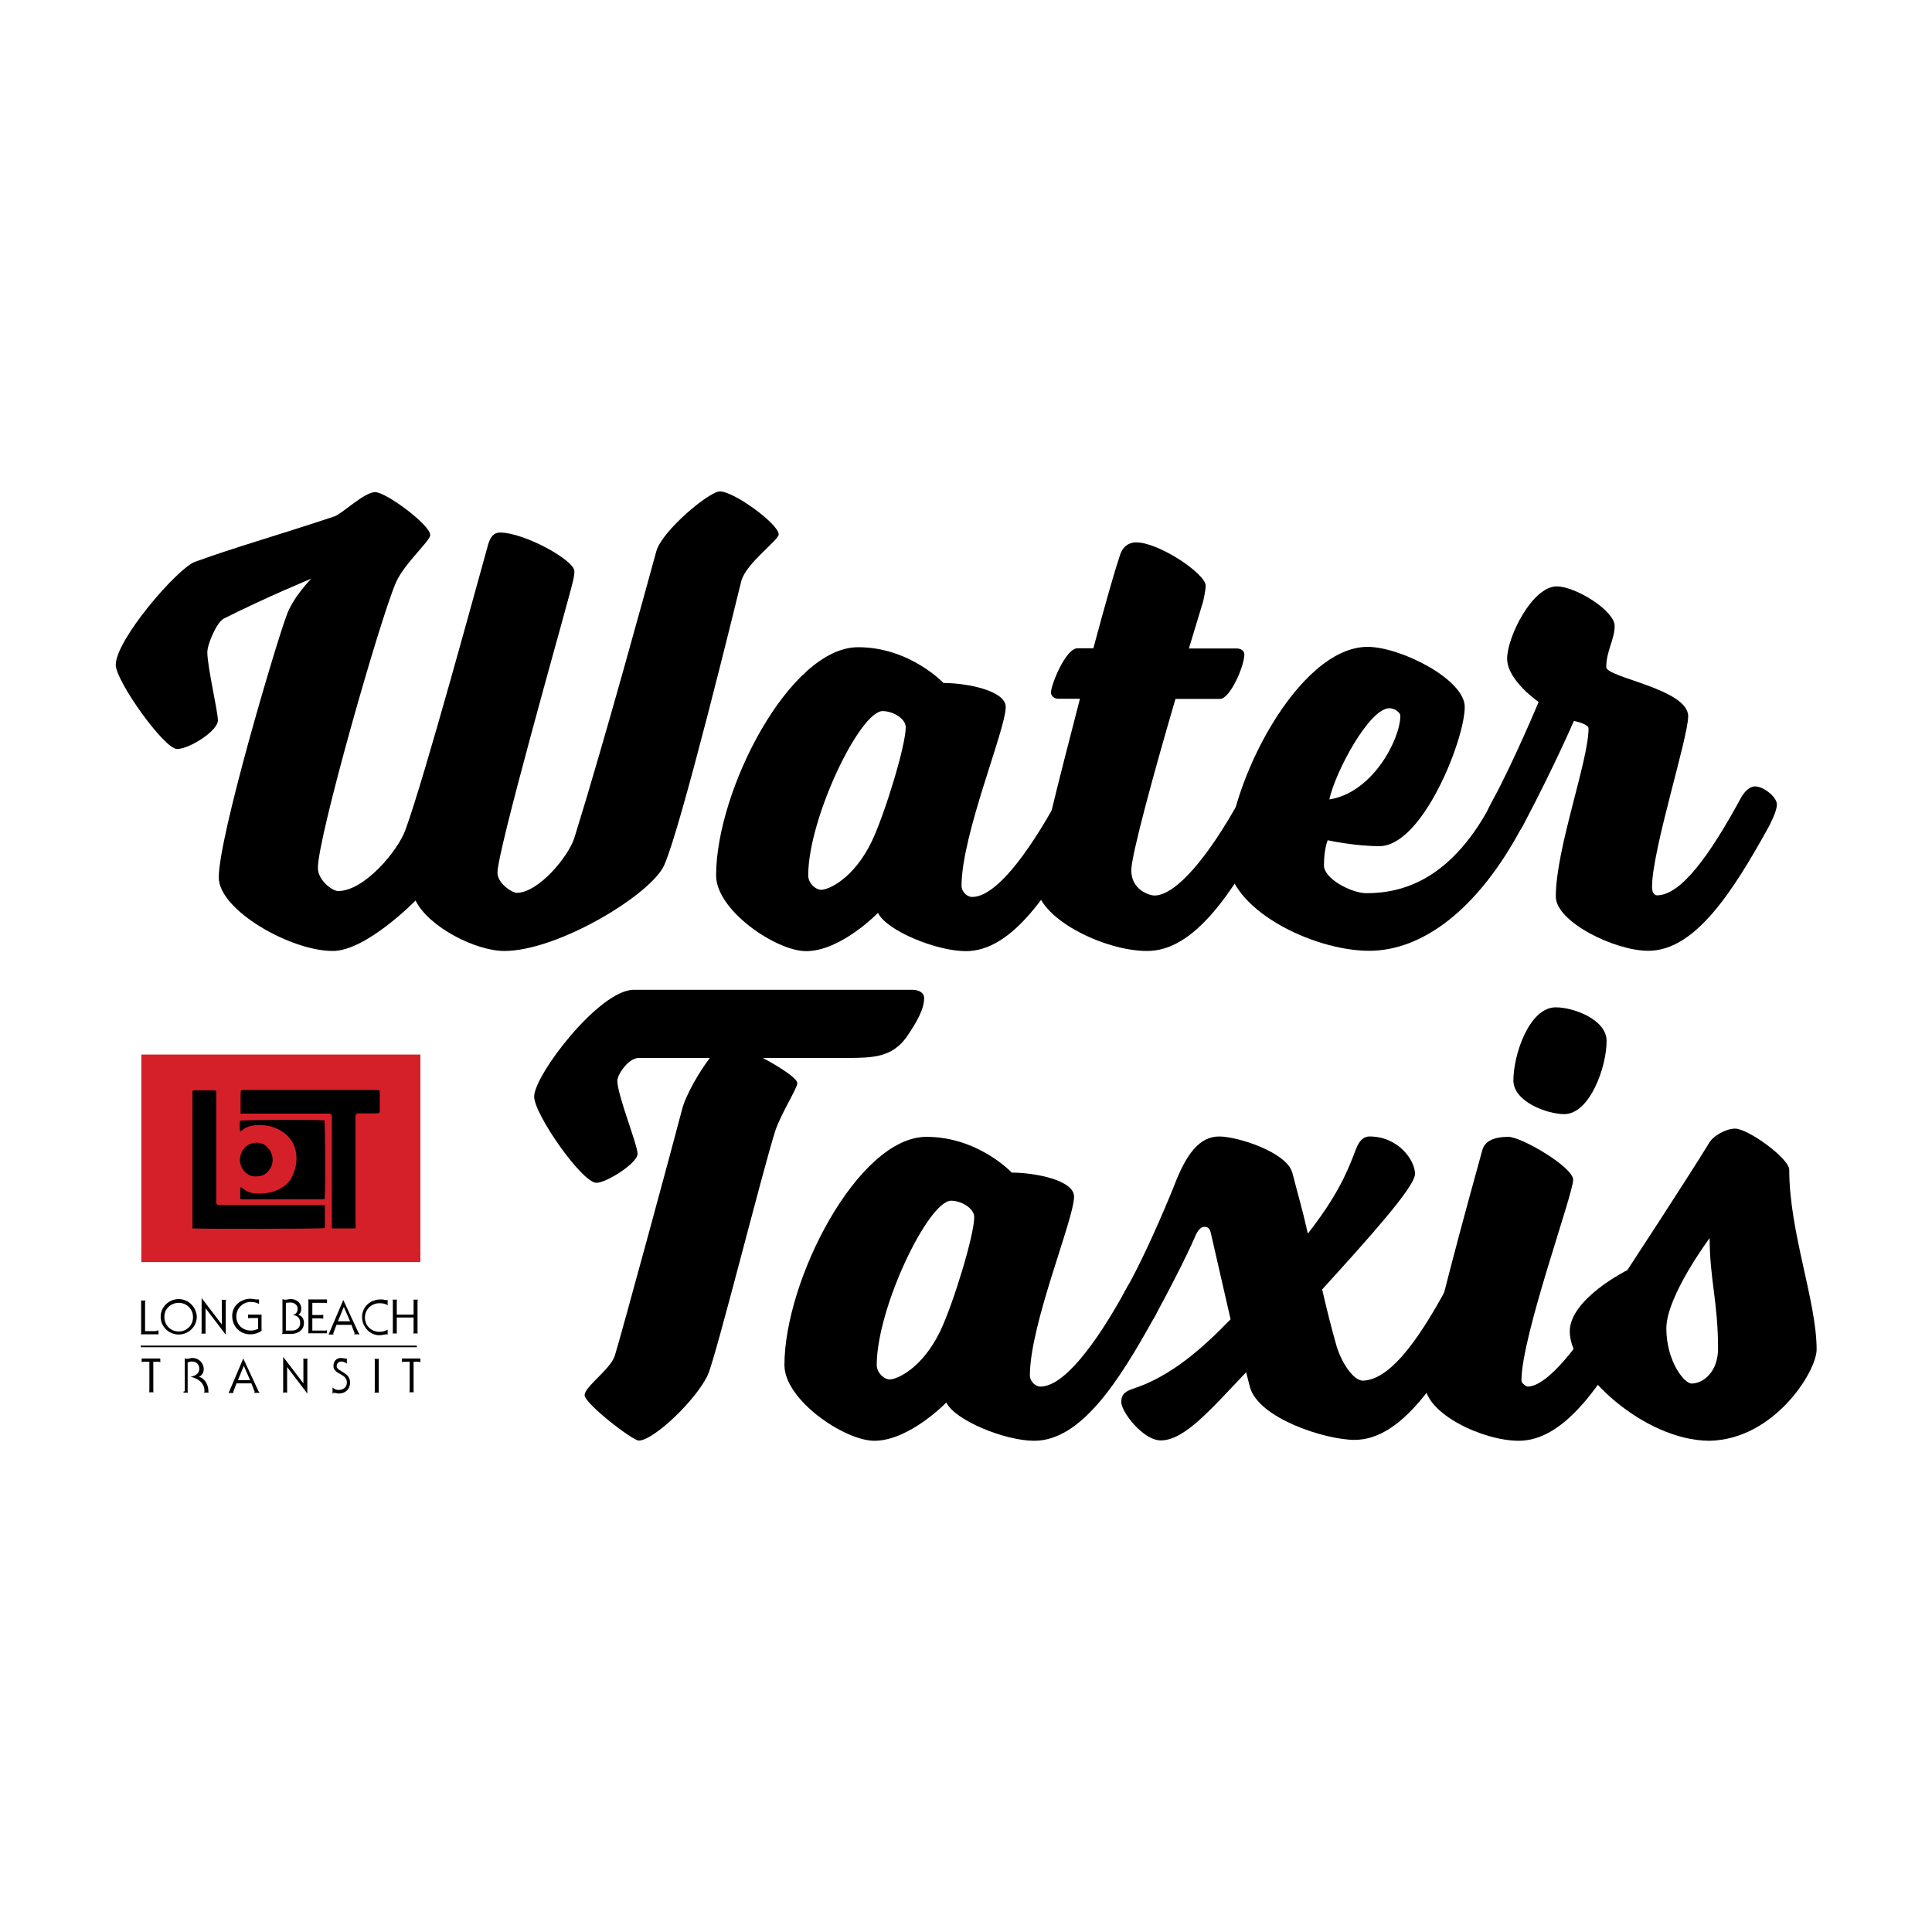
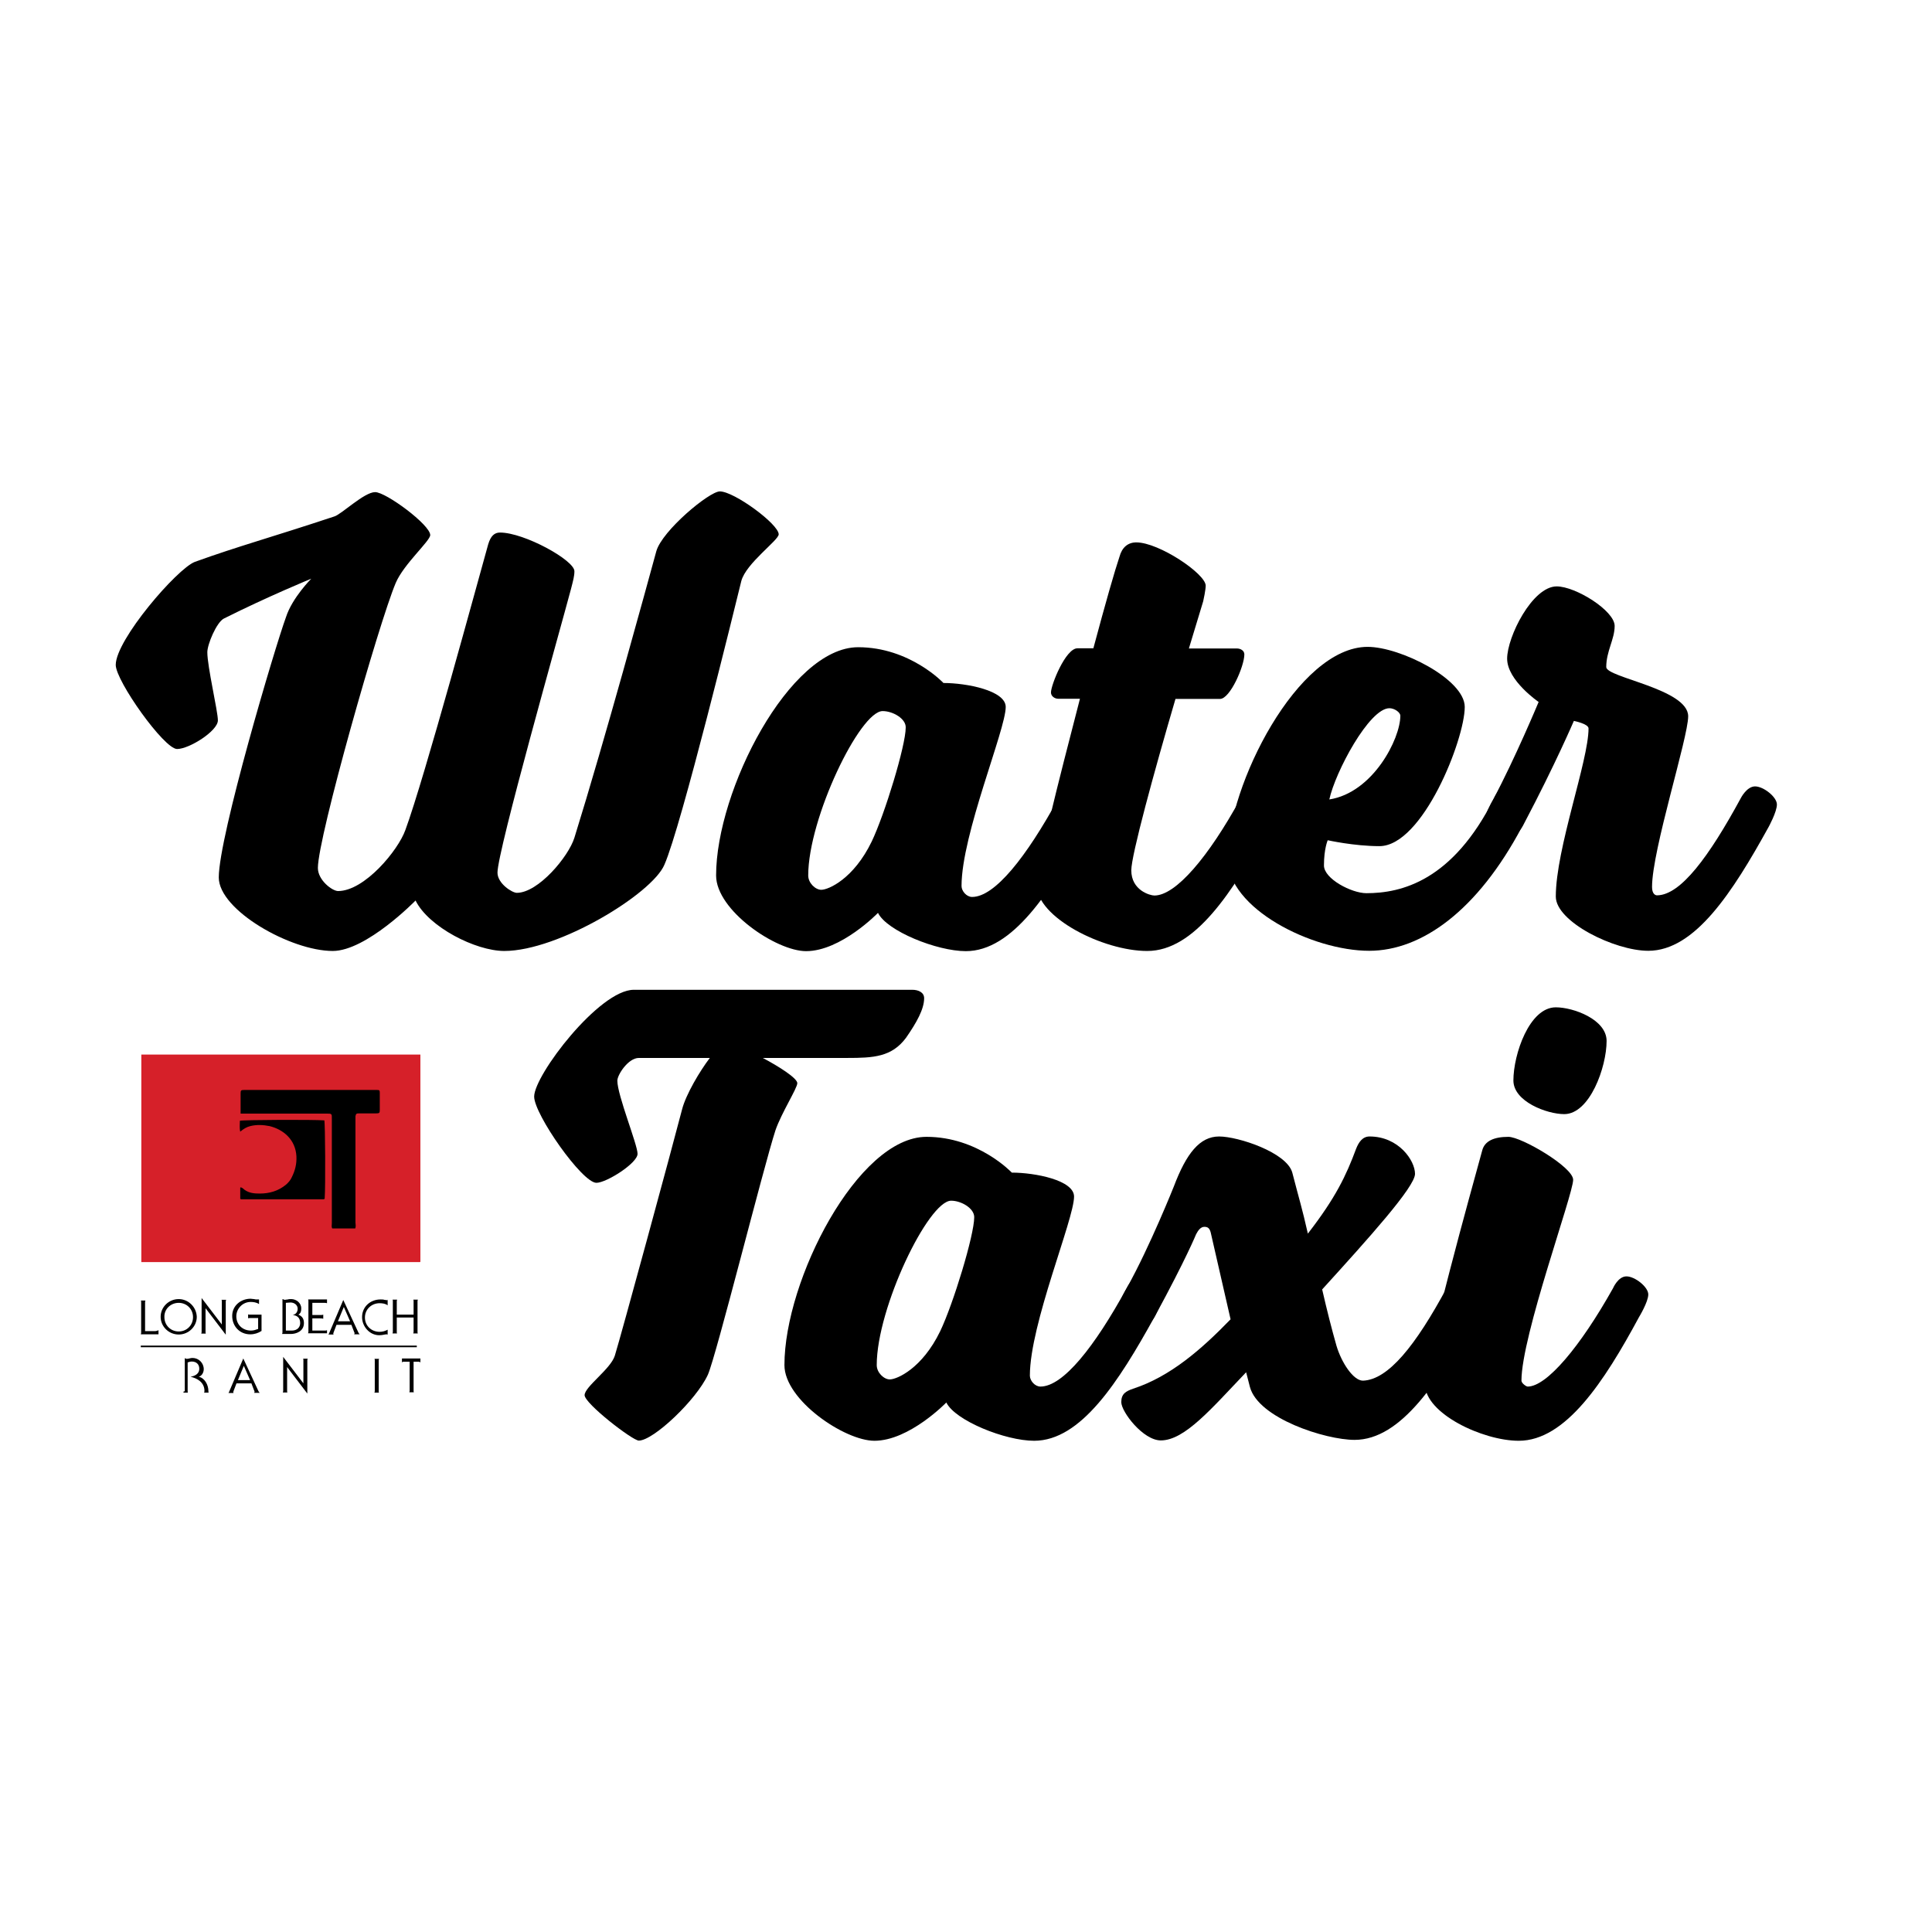
<svg xmlns="http://www.w3.org/2000/svg" version="1.1" id="Layer_1" x="0px" y="0px" viewBox="0 0 1080 1080" style="enable-background:new 0 0 1080 1080;" xml:space="preserve">
  <style type="text/css">
	.st0{fill:#D62029;}
	.st1{fill-rule:evenodd;clip-rule:evenodd;}
</style>
  <g>
    <g>
      <g>
        <path d="M115.9,364.6c0,8.2,5.9,32.9,5.9,38.1c0,5.9-16,16-22.8,16c-7.3,0-34.3-38.1-34.3-47c0-14.1,34.3-53.8,44.2-57.6     c24.7-8.9,41.8-13.4,78-25.4c4-1.2,16.7-13.6,22.8-13.6s30.8,18.3,30.8,24c0,3.3-14.8,16.2-19.3,26.8     c-9.4,22.3-43.5,142.1-43.5,159.3c0,6.8,8,12.9,11.3,12.9c14.8,0,33.6-22.8,37.6-34.1c10.6-28.7,40.9-140.5,46.3-159.7     c1.4-4.7,3.5-6.6,6.6-6.6c13.6,0,41.6,15.5,41.6,21.6c0,2.8-0.7,5.2-1.9,9.9c-6.1,23-41.1,146.4-41.1,158.6     c0,6.1,8.2,11.3,10.8,11.3c12,0,28.9-20.2,32.2-30.8c16.9-54.3,40.4-140.5,45.8-160.2c3.3-11.5,29.6-33.4,35.5-33.4     c8,0,32.9,18.3,32.9,24c0,3.3-18.3,16.2-20.9,26.1c-3.3,13.4-33.6,137.4-43,158.6c-6.8,16.2-59.2,48.2-89.5,48.2     c-16,0-42.3-13.4-49.6-28.2c0,0-27.5,28.2-46.3,28.2c-23.5,0-63.7-22.8-63.7-41.1c0-23,31.5-129,37.6-145.6     c3.5-10.8,14.1-21.4,14.1-21.4s-24.2,9.9-48.9,22.3C121,348,115.9,360.2,115.9,364.6z" />
        <path d="M599.6,439.8c4.7,0,12.2,5.9,12.2,10.1s-4.7,12.7-4.7,12.7c-20,36.2-41.1,69.1-67.2,69.1c-16.2,0-44.2-11.3-49.1-21.4     c0,0-20.7,21.4-40.2,21.4c-16.7,0-50.3-22.8-50.3-42.3c0-47.5,41.1-127.6,79.4-127.6c28.9,0,47.7,20,47.7,20     c12.9,0,34.8,4.2,34.8,13.4c0,12.7-24.7,71.2-24.7,100.1c0,2.8,2.8,6.1,5.9,6.1c12.7,0,30.3-22.3,48.2-55     C591.8,446.2,594.9,439.8,599.6,439.8z M493.4,397.5c-12.7,0-41.6,59.9-41.6,91.9c0,4.2,4,8,7.3,8c4,0,18.1-6.1,28.2-27     c7.3-15.3,19-53.6,19-63.7C506.5,401.8,499.2,397.5,493.4,397.5z" />
        <path d="M664.6,362.5h26.8c2.1,0,4.2,1.2,4.2,3.3c0,6.6-8,24.9-13.6,24.9h-24.9c-12,40.9-24.7,87.4-24.7,95.8     c0,11.3,10.6,14.1,12.9,14.1c12,0,30.3-21.6,48.2-54.3c0,0,3.3-6.6,8-6.6s12.2,5.9,12.2,10.1s-4.7,12.7-4.7,12.7     c-20,36.2-41.1,69.1-67.7,69.1c-24.7,0-61.8-18.8-61.8-36.9c0-9.9,12-57.1,24.2-104.1h-12.2c-1.9,0-4-1.4-4-3.5     c0-4.2,8.2-24.7,14.8-24.7h8.9c6.8-25.4,12-43.5,14.6-51.2c1.4-5.2,4.7-8,9.4-8c12.7,0,38.8,17.6,38.8,24.2c0,2.1-1.2,8-1.4,8.7     L664.6,362.5z" />
        <path d="M764.5,361.6c18.3,0,54.3,18.1,54.3,33.6c0,18.1-23.5,77.8-47.7,77.8c-14.1,0-28.9-3.3-28.9-3.3s-2.1,4.7-2.1,14.1     c0,7.5,15.5,15.5,23.7,15.5c19.5,0,48.2-6.8,71.4-53.1c0,0,2.8-6.6,7.5-6.6c4.7,0,12.2,5.9,12.2,10.1s-4.2,12.7-4.2,12.7     c-24.7,46.5-55.9,69.1-85.3,69.1c-31.7,0-79.2-23.5-79.2-51.7C686.2,439.1,725.5,361.6,764.5,361.6z M782.8,400.1     c0-1.9-3.3-4.2-6.1-4.2c-11.3,0-30.3,35.7-33.6,51C767.5,443.1,782.8,413,782.8,400.1z" />
        <path d="M973.1,446.2c0,0,3.3-6.6,8-6.6s12.2,5.9,12.2,10.1s-4.7,12.7-4.7,12.7c-20,36.2-41.1,69.1-67.2,69.1     c-18.8,0-51.7-16.2-51.7-30.3c0-26.8,18.3-75.9,18.3-94c0-2.6-8.2-4.2-8.2-4.2s-10.6,24.7-27.7,57.1c0,0-4,8.9-10.1,8.9     c-3.5,0-12-5.2-12-10.1c0-4.2,4.7-12,4.7-12c12.2-22.8,25.4-54.5,25.4-54.5s-17.6-12-17.6-24.2c0-12.2,14.1-40.4,27.7-40.4     c10.6,0,32.4,13.6,32.4,22.1c0,7.5-4.7,14.1-4.7,23c0,5.9,45.8,12.2,45.8,27.5c0,12-20.2,74.7-20.2,95.4c0,4,1.9,4.7,2.8,4.7     C939.5,500.4,955.4,478.8,973.1,446.2z" />
      </g>
      <g>
        <path d="M357.1,805.3c-3.5,0-30.3-20.7-30.3-25.4s14.6-14.6,16.9-22.1c3.5-11.3,32.2-116.8,37.6-137.7     c2.1-8.2,9.9-21.4,15.5-28.7h-39.7c-5.9,0-12,9.4-12,12.7c0,8.2,11.3,35.7,11.3,40.9c0,5.2-17.4,16.2-23,16.2     c-8,0-34.8-38.3-34.8-48.2c0-12,36.4-59.7,55.7-59.7H510c3.3,0,6.6,1.4,6.6,4.7c0,6.1-4.2,13.6-10.1,22.1     c-8,10.8-18.3,11.3-32.9,11.3h-47.2c8.9,4.7,19.3,11.3,19.3,14.1s-8.9,16.7-12.2,26.3c-6.8,20.9-33.1,126.1-37.8,136.7     C389.3,782.5,365.3,805.3,357.1,805.3z" />
        <path d="M637.8,713.5c4.7,0,12.2,5.9,12.2,10.1s-4.7,12.7-4.7,12.7c-20,36.2-41.1,69.1-67.2,69.1c-16.2,0-44.2-11.3-49.1-21.4     c0,0-20.7,21.4-40.2,21.4c-16.7,0-50.3-22.8-50.3-42.3c0-47.5,41.1-127.6,79.4-127.6c28.9,0,47.7,20,47.7,20     c12.9,0,34.8,4.2,34.8,13.4c0,12.7-24.7,71.2-24.7,100.1c0,2.8,2.8,6.1,5.9,6.1c12.7,0,30.3-22.3,48.2-55     C629.9,719.8,633.1,713.5,637.8,713.5z M531.7,671.2c-12.7,0-41.6,59.9-41.6,91.9c0,4.2,4,8,7.3,8c4,0,18.1-6.1,28.2-27     c7.3-15.3,19-53.6,19-63.7C544.6,675.4,537.3,671.2,531.7,671.2z" />
        <path d="M681.5,635.3c10.6,0,37.8,8.9,40.9,20.2c4,15.5,5.4,19.5,8.7,34.1c15.5-20,21.4-32.4,27-47.5c1.4-3.5,3.5-6.8,7.5-6.8     c16.2,0,25.4,13.4,25.4,20.9c0,7.3-26.1,36.2-51.9,64.6c2.8,12.2,5.2,21.6,8,31.5c2.8,9.4,9.4,19.5,14.8,19.5     c14.1-0.5,29.4-19.5,47-52.2c0,0,3.3-6.6,8-6.6c4.7,0,12.2,5.9,12.2,10.1s-4.7,12.7-4.7,12.7c-20,36.2-41.1,69.1-67.2,69.1     c-16.2,0-53.8-12-58.5-29.6l-2.1-8.2c-19.3,20.2-34.3,38.1-47.7,38.1c-9.9,0-22.1-16-22.1-21.4c0-4.7,2.6-6.1,6.6-7.5     c20.9-6.8,38.3-22.1,54.5-38.8l-10.6-46.3c-0.7-3.5-1.2-5.4-4-5.4c-2.1,0-3.5,1.9-4.7,4.2c0,0-5.4,13.4-23,45.8     c0,0-3.5,6.6-8,6.6c-5.2,0-12.7-5.9-12.7-9.9c0-4.2,5.2-12.9,5.2-12.9c12.7-22.8,26.1-56.4,26.1-56.4     C663.2,644.7,670.7,635.3,681.5,635.3z" />
        <path d="M828.6,643c1.4-5.2,6.6-7.5,14.6-7.5c7.3,0,36.2,16.9,36.2,24c0,8.2-28.9,87.2-28.9,112.3c0,1.4,2.6,3.3,3.5,3.3     c10.6,0,29.4-22.3,47.7-55c0,0,2.8-6.6,7.5-6.6s12.2,5.9,12.2,10.1s-5.2,12.7-5.2,12.7c-19.5,36.2-41.1,69.1-67.2,69.1     c-20.2,0-52.4-15.3-52.4-31.5C796.9,756.7,822.5,665.3,828.6,643z M846,604c0-14.6,8.9-40.9,23.7-40.9c9.9,0,28.4,6.8,28.4,18.8     c0,14.6-9.4,40.9-23.7,40.9C864.8,622.8,846,615.8,846,604z" />
-         <path d="M877.5,744.3c0-18.3,32.2-34.3,32.2-34.3s33.1-50.5,45.6-70.9c2.1-4,9.4-8.2,14.6-8.2c7.3,0,30.3,16.7,30.3,23     c0,35,15.3,73.3,15.3,100.5c0,12.2-23.7,50.3-59.9,51C918.8,805.3,877.5,766.6,877.5,744.3z M931.5,742.6     c0,18.1,9.9,30.8,14.1,30.8c6.6,0,14.8-6.6,14.8-19.5c0-26.1-4.7-39-4.7-61.8C955.7,692.1,931.5,724.5,931.5,742.6z" />
      </g>
    </g>
    <g id="Vertical_00000018239136214070914680000009991500121517885621_">
      <g>
        <g>
          <path class="st0" d="M79,705.5v-116h156c0,38.5,0,77.1,0,115.6v0.2c0,0,0,0-0.2,0.2L79,705.5L79,705.5z" />
          <path d="M198.6,686.7h-12.9c-0.5-0.9-0.2-1.9-0.2-2.8c0-19.5,0-38.8,0-58.3c0-3.1,0.2-3.1-3.3-3.1c-15,0-29.8,0-44.9,0      c-0.9,0-1.6,0-2.8,0c0-1.6,0-3.1,0-4.5c0-2.3,0-4.5,0-6.8c0-1.6,0.2-1.9,1.9-1.9c0.5,0,0.7,0,1.2,0c24,0,47.9,0,71.9,0      c0.5,0,0.7,0,1.2,0c1.4,0,1.6,0.2,1.6,1.6c0,3.3,0,6.3,0,9.6c0,1.6-0.2,1.9-2.1,1.9c-2.8,0-5.4,0-8.2,0c-0.5,0-0.9,0-1.4,0      c-1.4,0-1.6,0.2-1.9,1.6c0,0.5,0,1.2,0,1.6c0,19.3,0,38.5,0,57.8C198.8,684.6,199,685.5,198.6,686.7" />
-           <path d="M181.6,673.8v12.7c-1.9,0.5-70,0.5-73.8,0.2c0,0-0.2,0-0.2-0.2v-0.2c0-24.4,0-49.1,0-73.5c0-0.9,0-1.6,0-2.6      c0-0.2,0.2-0.2,0.2-0.5c0.5-0.2,0.9-0.2,1.4-0.2c3.3,0,6.6,0,9.6,0c2.1,0,2.1,0,2.1,2.1c0,0.5,0,0.7,0,1.2c0,19,0,37.8,0,56.8      c0,4.2-0.5,4,4,4c17.9,0,35.9,0,53.8,0C179.8,673.5,180.7,673.5,181.6,673.8" />
          <path d="M134.4,663.7c1.2,0.2,1.6,0.9,2.3,1.4c2.6,1.9,5.6,2.1,8.5,2.1c5.4,0,10.3-1.4,14.6-4.9c1.4-1.2,2.6-2.6,3.3-4.2      c1.9-3.8,2.8-7.5,2.6-11.7c-0.5-9.4-7.3-15-15-16.9c-3.5-0.7-7.3-0.9-10.8,0c-2.1,0.5-3.8,1.6-5.6,3.1c-0.5-2.1-0.2-4.2-0.2-6.1      c1.9-0.5,40.9-0.7,47.2-0.2c0.5,1.6,0.7,37.1,0.2,43.7c0,0,0,0.2-0.2,0.2l-0.2,0.2c-0.5,0-0.7,0-1.2,0c-15,0-30.1,0-45.1,0      c-0.2,0-0.2-0.2-0.5-0.2v-6.3H134.4z" />
-           <path d="M143.3,657.6c-5.4,0.5-8.9-4.7-9.2-8.5c-0.2-5.4,3.3-9.2,7.3-10.1c3.5-0.7,6.3,0.2,8.5,2.8c3.3,3.8,3.3,9.2,0.2,12.7      C148.7,656.4,146.4,657.6,143.3,657.6" />
          <path d="M88.6,745.7v-2.1c-0.5,0.2-1.2,0.5-1.9,0.5h-5.6v-16.2c0-0.5,0.2-0.7,0.2-0.9h-2.6c0.2,0.2,0.2,0.5,0.2,0.9V745      c0,0.5-0.2,0.7-0.2,0.9h9.9V745.7z" />
          <path class="st1" d="M99.9,726.2c-5.6,0-10.1,4.5-10.1,9.9s4.5,9.9,10.1,9.9c5.6,0,10.1-4.5,10.1-9.9      C109.8,730.6,105.3,726.2,99.9,726.2 M99.9,728.3c4.5,0,8,3.5,8,8s-3.5,8-8,8c-4.5,0-8-3.5-8-8      C91.7,731.8,95.4,728.3,99.9,728.3" />
          <path class="st1" d="M114.9,731.3L114.9,731.3l11.3,14.8l0,0v-18.6c0-0.5,0.2-0.7,0.2-0.9h-2.6c0.2,0.2,0.2,0.5,0.2,0.9v12.9      l0,0l0,0l-11.3-14.8l0,0v19c0,0.5-0.2,0.7-0.2,0.9h2.6c-0.2-0.2-0.2-0.5-0.2-0.9V731.3z" />
          <path d="M144.1,726.4c-0.2,0-0.5,0-0.5,0c-0.5,0-0.9,0-1.6-0.2c-0.7,0-1.4-0.2-1.9-0.2c-5.4,0-10.3,3.8-10.3,9.6      s4.2,10.3,10.1,10.3c2.3,0,4.5-0.7,6.3-1.9c0-0.5,0-1.2,0-1.6v-7.5h-6.6c-0.2,0-0.7,0-0.9-0.2v2.3c0.2-0.2,0.7-0.2,0.9-0.2h4.7      v6.1c-1.4,0.5-2.6,0.9-4,0.9c-4.7,0-8.2-3.3-8.2-8c0-4.2,3.5-8,8-8c1.4,0,3.3,0.2,4.7,1.2v-2.6H144.1z" />
          <path class="st1" d="M159.6,728.3c0.7,0,1.9-0.2,2.8-0.2c2.1,0,4,1.4,4,3.5c0,2.3-1.6,3.3-2.8,3.5l0,0c2.1,0.2,4.2,1.2,4.2,4.5      c0,2.3-1.6,4.2-4.7,4.2h-3.3v-15.5H159.6z M162.6,745.7c2.8,0,7.3-1.4,7.3-6.1c0-2.3-0.9-3.8-3.1-4.7c1.4-0.9,1.6-1.9,1.6-3.5      c0-3.1-2.8-5.2-5.6-5.2c-0.7,0-1.4,0-1.9,0.2c-0.7,0-1.2,0.2-1.6,0.2c-0.2,0-0.5,0-0.7-0.2c-0.2,0-0.5-0.2-0.7-0.2v18.6      c0,0.5-0.2,0.7-0.2,0.9L162.6,745.7L162.6,745.7z" />
          <path d="M182.8,745.7v-2.1c-0.5,0.2-0.9,0.2-1.4,0.2h-6.8V737h4.2c0.7,0,1.4,0,1.9,0.2v-2.3c-0.5,0.2-1.2,0.2-1.9,0.2h-4.2v-6.8      h6.8c0.5,0,0.9,0,1.4,0.2v-2.1h-10.6c0.2,0.2,0.2,0.5,0.2,0.9v17.1c0,0.5-0.2,0.7-0.2,0.9h10.6V745.7z" />
          <path class="st1" d="M196.4,740.5l1.6,4.2c0.2,0.2,0.2,0.5,0.2,0.7c0,0.2-0.2,0.2-0.2,0.5h3.1c-0.2-0.2-0.5-0.5-0.7-0.9      l-8.5-18.3l0,0l-8,18.8c0,0.2-0.2,0.5-0.5,0.5h3.1c0,0-0.2-0.2-0.2-0.5c0,0,0-0.2,0.2-0.7l1.6-4.2H196.4z M188.9,738.6l3.3-8      l0,0l3.5,8H188.9z" />
          <path d="M216.9,726.6c-0.2,0.2-0.5,0.2-0.7,0.2c-0.5,0-0.9-0.2-1.4-0.2c-0.5-0.2-1.2-0.2-2.1-0.2c-5.6,0-10.3,4-10.3,9.9      c0,5.2,4.2,10.1,9.6,10.1c1.9,0,3.1-0.5,4-0.5c0.2,0,0.5,0,0.7,0.2v-2.8c-1.2,0.7-2.8,1.2-4.5,1.2c-4.5,0-8.2-3.3-8.2-8      s3.8-8,8.2-8c1.4,0,3.3,0.2,4.5,1.2v-3.1H216.9z" />
          <path d="M221.8,734.9v-7.5c0-0.5,0.2-0.7,0.2-0.9h-2.6c0.2,0.2,0.2,0.5,0.2,0.9v17.1c0,0.5-0.2,0.7-0.2,0.9h2.6      c-0.2-0.2-0.2-0.5-0.2-0.9v-8h9.4v8c0,0.5-0.2,0.7-0.2,0.9h2.6c-0.2-0.2-0.2-0.5-0.2-0.9v-17.1c0-0.5,0.2-0.7,0.2-0.9H231      c0.2,0.2,0.2,0.5,0.2,0.9v7.5H221.8z" />
-           <path d="M85.3,761.2h3.1c0.5,0,0.9,0,1.2,0.5v-2.3H79.2v2.3c0.2-0.5,0.7-0.5,1.2-0.5h3.1v16.2c0,0.5-0.2,0.7-0.2,0.9h2.6      c-0.2-0.2-0.2-0.5-0.2-0.9v-16.2H85.3z" />
          <path d="M102.7,777.6c0,0.5-0.2,0.7-0.2,0.9h2.6c-0.2-0.2-0.2-0.5-0.2-0.9v-16c0.7-0.2,1.4-0.5,2.3-0.5c2.6,0,4.2,1.6,4.2,4      c0,3.3-3.1,4.2-4.9,4.5l0,0c3.8,0.9,7.8,3.1,7.8,8c0,0.5-0.2,0.7-0.2,0.9h2.6c-0.2-0.2-0.2-0.5-0.2-0.9c0-3.5-2.1-7.3-5.4-8l0,0      c1.9-0.5,2.8-2.6,2.8-4.2c0-3.5-2.8-6.3-6.3-6.3c-1.2,0-2.1,0.5-3.1,0.5c-0.2,0-0.5,0-0.7-0.2c-0.2,0-0.5-0.2-0.5-0.2v18.6      H102.7z" />
          <path class="st1" d="M140.5,773.2l1.6,4.2c0.2,0.2,0.2,0.5,0.2,0.7s-0.2,0.2-0.2,0.5h3.1c-0.2-0.2-0.5-0.5-0.7-0.9l-8.5-18.3      l0,0l-8,18.8c0,0.2-0.2,0.5-0.5,0.5h3.1c0,0-0.2-0.2-0.2-0.5c0,0,0-0.2,0.2-0.7l1.6-4.2H140.5z M133,771.5l3.3-8l0,0l3.5,8H133z      " />
          <path class="st1" d="M160.5,764.2L160.5,764.2l11.3,14.8l0,0v-18.6c0-0.5,0.2-0.7,0.2-0.9h-2.6c0.2,0.2,0.2,0.5,0.2,0.9v12.9      l0,0l0,0l-11.3-14.8l0,0v19c0,0.5-0.2,0.7-0.2,0.9h2.6c-0.2-0.2-0.2-0.5-0.2-0.9V764.2z" />
-           <path d="M194.1,759.3c-0.2,0.2-0.5,0.2-0.7,0.2c-0.2,0-0.7-0.2-1.2-0.2c-0.5,0-1.2-0.2-1.6-0.2c-2.6,0-4.2,1.9-4.2,4.5      c0,4.9,7.5,4,7.5,9.2c0,2.8-2.1,4.2-4.7,4.2c-1.4,0-2.3-0.5-3.3-1.4v3.5c0.2-0.2,0.5-0.5,0.7-0.5c0.5,0,0.9,0,1.4,0.2      c0.5,0,0.9,0.2,1.4,0.2c3.8,0,6.3-2.6,6.3-6.1c0-6.1-7.5-6.1-7.5-9.2c0-1.6,1.2-2.6,2.6-2.6c1.2,0,2.3,0.5,3.1,1.2v-3.1H194.1z" />
          <path d="M211.7,760.5c0-0.5,0.2-0.7,0.2-0.9h-2.6c0.2,0.2,0.2,0.5,0.2,0.9v17.1c0,0.5-0.2,0.7-0.2,0.9h2.6      c-0.2-0.2-0.2-0.5-0.2-0.9V760.5z" />
          <path d="M230.7,761.2h3.1c0.5,0,0.9,0,1.2,0.5v-2.3h-10.3v2.3c0.2-0.5,0.7-0.5,1.2-0.5h3.1v16.2c0,0.5-0.2,0.7-0.2,0.9h2.6      c-0.2-0.2-0.2-0.5-0.2-0.9v-16.2H230.7z" />
          <rect x="78.7" y="752.2" width="154.3" height="0.9" />
        </g>
      </g>
    </g>
  </g>
</svg>